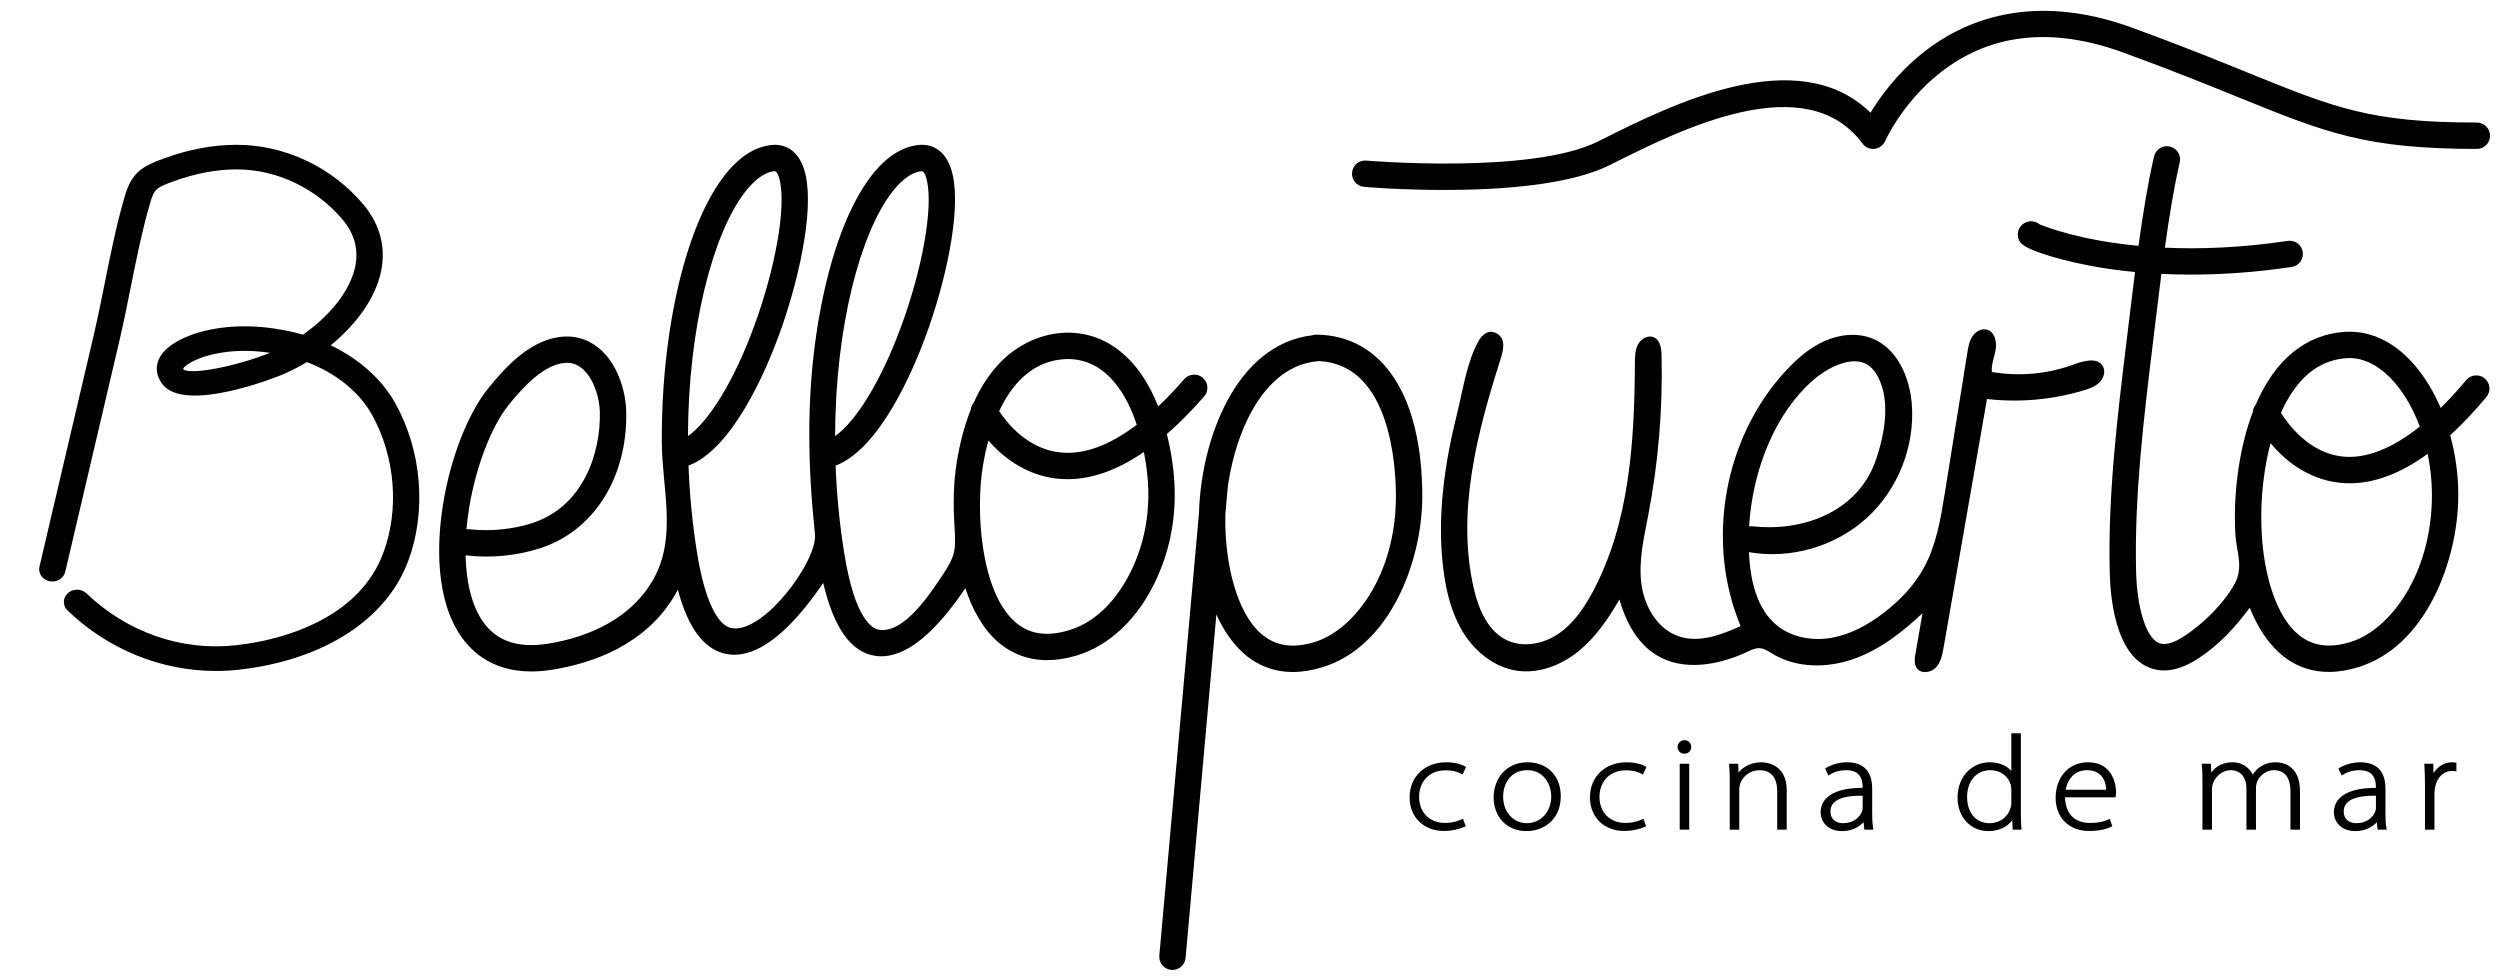
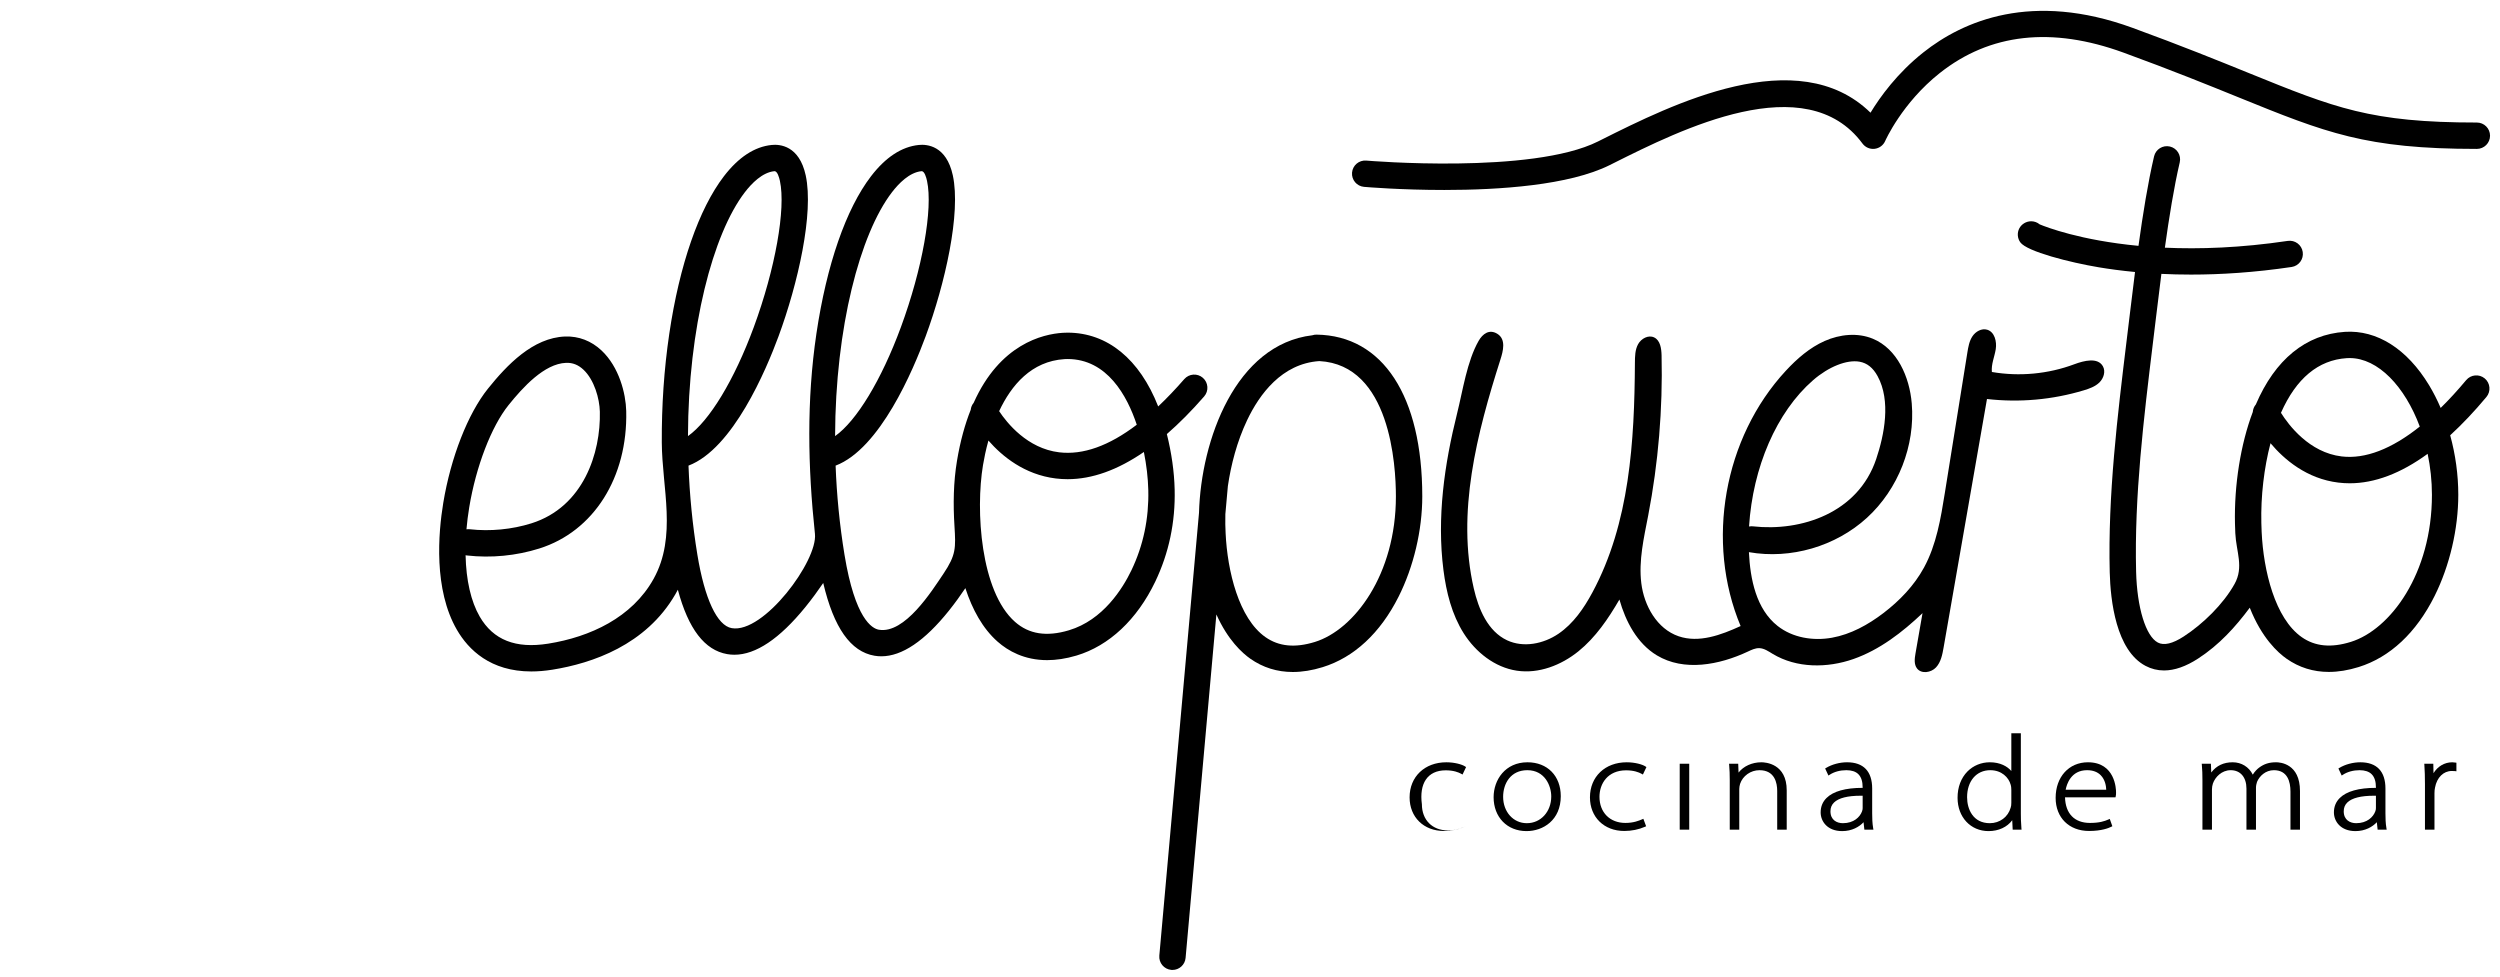
<svg xmlns="http://www.w3.org/2000/svg" version="1.1" id="Capa_1" x="0px" y="0px" width="460.5px" height="180px" viewBox="0 -46 460.5 180" enable-background="new 0 -46 460.5 180" xml:space="preserve">
-   <path d="M60.918,17.6c4.164-3.398,7.723-7.808,9.053-12.7c1.289-4.74,0.247-9.305-3.013-13.203  C61.18-15.211,52.455-19.33,43.606-19.33h-0.057c-4.285,0.008-8.726,0.834-13.197,2.454c-4.235,1.535-6.092,2.61-7.405,7.139  c-1.513,5.216-2.605,10.652-3.66,15.91c-0.642,3.197-1.306,6.503-2.051,9.683L7.272,58.366c-0.287,1.223,0.543,2.432,1.854,2.699  c1.308,0.266,2.605-0.507,2.891-1.73l9.963-42.511c0.761-3.247,1.432-6.587,2.08-9.817c1.039-5.171,2.112-10.518,3.575-15.56  c0.777-2.678,1.166-2.899,4.474-4.097c3.913-1.418,7.766-2.139,11.451-2.147h0.046c7.365,0,14.66,3.468,19.524,9.284  c2.334,2.791,3.052,5.92,2.134,9.299c-1.23,4.525-5.101,8.8-9.458,11.858c-0.925-0.27-1.871-0.505-2.831-0.7  c-5.807-1.183-11.206-1.114-16.047,0.205c-1.514,0.412-6.549,2.013-7.779,5.289c-0.535,1.423-0.272,2.947,0.74,4.292  c4.14,5.505,21.175-1.342,21.898-1.636c1.534-0.624,3.139-1.432,4.738-2.397c5.316,2.016,9.638,5.466,11.996,9.702  c4.295,7.723,5.08,17.507,2.05,25.536c-4.246,11.252-16.519,15.09-23.456,16.377c-1.213,0.224-2.458,0.409-3.701,0.546  c-9.975,1.101-19.992-2.384-27.483-9.56c-0.936-0.896-2.473-0.915-3.434-0.041c-0.961,0.873-0.981,2.309-0.045,3.205  c7.505,7.191,17.275,11.13,27.319,11.13c1.401,0,2.808-0.077,4.213-0.232c1.368-0.152,2.74-0.354,4.076-0.601  c13.531-2.51,23.405-9.551,27.091-19.318c3.462-9.171,2.573-20.334-2.321-29.132C70.343,23.838,66.121,20.099,60.918,17.6   M33.83,22.079c-0.064-0.091-0.087-0.146-0.096-0.148c0.17-0.525,2.05-1.747,4.555-2.43c3.504-0.954,7.264-1.125,11.441-0.515  C43.595,21.459,35.362,23.061,33.83,22.079" />
  <path d="M216.372,44.159c-0.079-3.267-0.566-6.698-1.436-10.204c2.263-1.967,4.554-4.272,6.871-6.933  c0.881-1.011,0.775-2.546-0.236-3.427c-1.011-0.88-2.545-0.774-3.426,0.236c-1.63,1.872-3.232,3.549-4.806,5.036  c-3.413-8.699-9.338-13.593-16.694-13.593c-0.286,0-0.576,0.01-0.862,0.027c-3.737,0.235-11.61,2.096-16.432,12.893  c-0.308,0.37-0.495,0.822-0.546,1.295c-1.043,2.621-1.915,5.714-2.526,9.38c-0.662,3.967-0.717,8-0.467,12.006  c0.255,4.067,0.291,5.349-2.017,8.789c-2.147,3.199-7.133,11.138-11.904,10.33c-1.258-0.214-4.394-1.989-6.334-13.808  c-0.909-5.541-1.437-11.055-1.638-16.419c8.184-3.113,14.311-17.651,16.585-23.821c3.584-9.723,6.521-22.661,5.005-29.648  c-1.195-5.503-4.781-5.748-6.263-5.598c-3.155,0.318-6.119,2.259-8.808,5.768c-4.602,6.006-8.172,16.295-10.054,28.972  c-1.826,12.301-1.582,24.584-0.271,36.908c0.527,4.953-9.445,18.393-15.333,17.354c-2.686-0.47-4.99-5.397-6.322-13.516  c-0.91-5.541-1.437-11.055-1.638-16.419c8.184-3.113,14.311-17.651,16.585-23.821c3.584-9.723,6.522-22.661,5.005-29.648  c-1.195-5.503-4.781-5.748-6.263-5.598c-3.155,0.318-6.118,2.259-8.807,5.768c-4.602,6.006-8.173,16.295-10.054,28.972  c-0.984,6.626-1.415,13.334-1.385,20.031c0.038,8.413,2.846,17.34-1.522,25.176c-3.959,7.103-11.653,10.677-19.412,11.915  c-5.977,0.954-10.099-0.671-12.598-4.974c-1.627-2.804-2.512-6.727-2.61-11.311c0.08,0.017,0.162,0.03,0.245,0.04  c4.467,0.503,9.084,0.057,13.352-1.289c10.007-3.155,16.285-13.092,15.993-25.315c-0.077-3.245-1.314-8.113-4.544-11.151  c-1.891-1.779-4.213-2.666-6.714-2.578c-5.928,0.22-10.705,5.244-14.204,9.598c-3.698,4.6-6.856,12.668-8.24,21.056  c-0.914,5.538-1.802,15.94,2.524,23.389c2.12,3.651,6.162,7.655,13.691,7.655c1.2,0,2.49-0.102,3.873-0.323  c7.349-1.175,17.246-4.539,22.664-13.894c0.163-0.282,0.312-0.56,0.459-0.839c1.939,7.238,4.933,11.136,9.088,11.863  c0.437,0.076,0.88,0.114,1.329,0.114c3.939,0,8.326-2.942,13.063-8.767c1.247-1.533,2.362-3.074,3.3-4.45  c1.946,8.254,5.052,12.653,9.441,13.399c0.415,0.071,0.835,0.106,1.26,0.106c3.797,0,7.977-2.818,12.444-8.396  c1.146-1.431,2.171-2.869,3.037-4.158c1.274,3.926,3.186,7.431,5.94,9.859c1.928,1.701,4.912,3.402,9.13,3.402  c1.616-0.001,3.413-0.25,5.401-0.844c6.002-1.795,11.151-6.626,14.499-13.602C215.312,55.888,216.519,50.171,216.372,44.159   M86.436,47.428c1.238-7.496,4.077-14.877,7.234-18.805c2.63-3.271,6.59-7.638,10.599-7.787c1.21-0.051,2.256,0.368,3.206,1.262  c1.99,1.872,2.959,5.319,3.017,7.729c0.181,7.598-3.01,17.544-12.599,20.568c-3.573,1.127-7.602,1.515-11.348,1.094  c-0.092-0.01-0.183-0.015-0.274-0.015c-0.119,0-0.235,0.008-0.349,0.025C86.035,50.175,86.207,48.815,86.436,47.428 M137.193-10.578  c1.266-1.652,3.237-3.668,5.44-3.89c0.012-0.001,0.025-0.002,0.037-0.002c0.522,0,0.845,1.12,0.992,1.799  c1.116,5.141-0.864,16.218-4.815,26.937c-3.606,9.781-8.179,17.273-12.123,20.065C126.781,14.339,131.297-2.882,137.193-10.578   M164.292-10.578c1.266-1.652,3.237-3.668,5.439-3.89c0.013-0.001,0.025-0.002,0.038-0.002c0.522,0,0.844,1.12,0.991,1.799  c1.116,5.141-0.864,16.218-4.815,26.937c-3.606,9.781-8.179,17.273-12.122,20.065C153.881,14.339,158.396-2.882,164.292-10.578   M196.085,20.15c0.185-0.012,0.372-0.017,0.557-0.017c7.295,0,10.982,6.785,12.75,12.103c-5.13,3.901-9.915,5.608-14.297,5.08  c-5.865-0.704-9.616-5.411-11.054-7.582C186.284,24.952,189.994,20.533,196.085,20.15 M208.407,59.048  c-1.592,3.317-5.204,9.164-11.512,11.05c-4.107,1.228-7.354,0.723-9.928-1.547c-6.372-5.619-7.287-20.557-5.899-28.883  c0.203-1.221,0.52-2.795,0.998-4.519c2.517,2.882,6.625,6.271,12.396,6.983c0.727,0.089,1.458,0.134,2.195,0.134  c4.507,0,9.201-1.683,14.044-5.012c0.485,2.415,0.759,4.768,0.814,7.022C211.644,49.515,210.598,54.484,208.407,59.048" />
  <path d="M242.52,15.638c-0.274-0.006-0.544,0.038-0.794,0.12c-14.121,1.687-20.5,19.264-20.869,32.703l-7.31,81.558  c-0.12,1.335,0.866,2.515,2.202,2.635c0.074,0.006,0.147,0.01,0.22,0.01c1.243,0,2.303-0.95,2.416-2.212l5.671-63.273  c2.115,4.72,4.759,7.106,6.245,8.15c2.326,1.633,4.947,2.452,7.834,2.452c1.738,0,3.573-0.297,5.497-0.892  c5.776-1.784,10.612-6.273,13.987-12.982c2.774-5.514,4.364-12.246,4.364-18.471C261.983,26.954,254.715,15.814,242.52,15.638   M242.198,72.248c-3.661,1.131-6.639,0.838-9.107-0.894c-4.906-3.446-7.005-12.145-7.332-19.136  c-0.025-0.545-0.043-1.09-0.057-1.635c-0.014-0.59-0.011-1.221,0.009-1.882l0.462-5.159c0.566-3.895,1.674-8.213,3.556-12.165  c2.241-4.707,6.368-10.411,13.299-10.864c13.069,0.7,14.097,19.202,14.097,24.923C257.126,59.857,249.435,70.013,242.198,72.248" />
  <path d="M454.27,24.017c-1.583,1.895-3.151,3.604-4.699,5.126c-0.632-1.476-1.346-2.887-2.143-4.202  c-4.043-6.675-9.597-10.194-15.495-9.815c-7.204,0.472-12.864,5.1-16.405,13.377c-0.334,0.391-0.526,0.879-0.566,1.388  c-2.225,5.86-3.446,13.46-3.279,20.568c0.014,0.588,0.033,1.176,0.061,1.765c0.157,3.385,1.611,6.204-0.135,9.34  c-2.072,3.72-5.822,7.373-9.363,9.673c-2.05,1.331-3.654,1.711-4.767,1.123c-2.231-1.176-3.841-6.423-4.007-13.058  c-0.345-13.86,1.403-28.225,3.094-42.116l0.547-4.513c0.305-2.525,0.643-5.325,1.015-8.224c1.725,0.084,3.545,0.132,5.465,0.132  c5.443,0,11.655-0.381,18.526-1.401c1.327-0.197,2.242-1.432,2.045-2.759c-0.197-1.327-1.429-2.243-2.759-2.045  c-8.698,1.291-16.274,1.538-22.634,1.249c0.777-5.584,1.684-11.203,2.739-15.717c0.306-1.306-0.505-2.612-1.812-2.918  c-1.306-0.305-2.612,0.505-2.918,1.812c-1.13,4.829-2.067,10.652-2.871,16.484c-10.702-1.017-17.002-3.452-18.212-3.963  c-0.421-0.352-0.964-0.564-1.556-0.564c-0.91,0-1.78,0.52-2.196,1.33c-0.416,0.81-0.339,1.805,0.192,2.545  c1.225,1.71,9.2,3.722,14.472,4.606c1.918,0.321,4.148,0.626,6.662,0.864c-0.352,2.759-0.678,5.459-0.983,7.988l-0.546,4.507  c-1.712,14.065-3.483,28.609-3.129,42.824c0.13,5.206,1.16,14.368,6.599,17.234c1.066,0.561,2.199,0.842,3.398,0.842  c1.934,0,4.034-0.731,6.28-2.19c3.915-2.544,6.865-5.813,9.519-9.368c2.194,5.562,5.165,8.265,6.78,9.397  c2.312,1.62,4.916,2.432,7.78,2.432c1.74,0,3.577-0.3,5.503-0.901c5.776-1.8,10.612-6.329,13.985-13.096  c2.771-5.56,4.361-12.349,4.361-18.625c0-3.695-0.523-7.436-1.493-10.969c2.198-2.01,4.423-4.359,6.671-7.049  c0.86-1.029,0.723-2.561-0.306-3.42C456.663,22.851,455.131,22.988,454.27,24.017 M432.25,19.973  c0.183-0.012,0.369-0.018,0.552-0.018c5.246,0,10.179,5.251,12.922,12.618c-5.176,4.132-10.047,6.017-14.377,5.504  c-5.991-0.709-9.8-5.806-11.194-8.034C422.957,23.708,427.022,20.316,432.25,19.973 M447.962,45.15  c0,14.568-7.694,24.828-14.933,27.084c-3.635,1.131-6.595,0.847-9.051-0.873c-4.94-3.462-7.053-12.272-7.382-19.364  c-0.025-0.55-0.044-1.1-0.056-1.652c-0.117-4.967,0.498-10.168,1.687-14.706c2.535,3.013,6.676,6.549,12.502,7.255  c0.691,0.084,1.386,0.126,2.086,0.126c4.608,0,9.406-1.817,14.356-5.424C447.679,40.015,447.962,42.558,447.962,45.15" />
  <path d="M386.676,24.484c0.014-0.013,0.028-0.027,0.042-0.04c0.776-0.764,1.171-2.021,0.639-2.971  c-0.942-1.682-3.456-1.055-5.262-0.38c-4.82,1.803-10.12,2.301-15.191,1.427c-0.148-1.42,0.491-2.792,0.713-4.202  c0.224-1.411-0.211-3.175-1.579-3.584c-1.019-0.305-2.13,0.328-2.717,1.215c-0.588,0.887-0.769,1.973-0.938,3.023  c-1.379,8.6-2.759,17.2-4.139,25.8c-0.759,4.734-1.554,9.572-3.848,13.781c-1.81,3.321-4.493,6.11-7.503,8.401  c-2.802,2.132-5.976,3.888-9.44,4.513c-3.465,0.625-7.253,0.014-10.017-2.167c-3.939-3.108-5.047-8.58-5.286-13.593  c7.7,1.353,15.972-1.055,21.742-6.33c5.77-5.275,8.91-13.299,8.251-21.088c-0.411-4.857-2.668-10.038-7.174-11.898  c-2.805-1.157-6.073-0.816-8.847,0.411c-2.776,1.228-5.115,3.272-7.178,5.498c-11.429,12.338-14.821,31.506-8.322,47.017  c-3.6,1.651-7.683,3.166-11.429,1.88c-3.97-1.364-6.353-5.606-6.864-9.773s0.475-8.35,1.269-12.472  c1.868-9.7,2.695-19.601,2.465-29.476c-0.03-1.264-0.229-2.776-1.37-3.323c-1.059-0.509-2.38,0.207-2.949,1.236  c-0.569,1.028-0.586,2.261-0.593,3.437c-0.084,14.484-0.958,29.531-7.822,42.286c-1.574,2.927-3.516,5.761-6.265,7.629  c-2.749,1.867-6.443,2.61-9.453,1.203c-3.553-1.663-5.262-5.731-6.139-9.556c-3.204-13.972,0.56-28.529,4.914-42.187  c0.485-1.52,1.072-3.695-0.575-4.714c-1.499-0.928-2.724,0.036-3.441,1.289c-2.145,3.751-2.924,9.183-3.966,13.352  c-2.351,9.41-3.759,19.2-2.518,28.887c0.522,4.076,1.539,8.171,3.735,11.643c2.197,3.473,5.709,6.27,9.772,6.881  c4.036,0.608,8.174-0.998,11.348-3.563c3.174-2.565,5.509-6.014,7.557-9.544c1.15,4.066,3.274,8.095,6.891,10.281  c4.99,3.016,11.49,1.784,16.768-0.693c0.67-0.314,1.366-0.654,2.105-0.632c0.908,0.028,1.696,0.591,2.473,1.059  c4.396,2.645,10.027,2.642,14.868,0.945c4.841-1.699,9.002-4.922,12.726-8.45l-1.295,7.425c-0.164,0.941-0.299,2.009,0.285,2.765  c0.812,1.049,2.588,0.776,3.494-0.195c0.904-0.971,1.171-2.357,1.399-3.664l7.991-45.778c5.969,0.687,12.075,0.14,17.826-1.596  C384.854,25.589,385.904,25.22,386.676,24.484 M333.962,24.039c2.864-2.494,6.23-3.834,8.573-3.413  c1.391,0.249,2.476,1.117,3.315,2.653c2.495,4.567,1.239,10.825-0.253,15.271c-3.341,9.951-13.812,13.394-22.704,12.401  c-0.093-0.011-0.184-0.016-0.274-0.016c-0.152,0-0.3,0.014-0.445,0.041C322.869,40.076,327.231,29.901,333.962,24.039   M352.834,74.258c0.094-0.184,0.22-0.364,0.374-0.528C353.061,73.887,352.935,74.065,352.834,74.258" />
  <path d="M456.237-23.429c-19.538,0-26.127-2.673-42.045-9.132c-5.551-2.252-12.46-5.055-21.371-8.308  c-18.575-6.781-31.213-1.282-38.543,4.528c-4.802,3.806-7.96,8.184-9.728,11.101c-13.422-13.109-36.681-1.468-49.531,4.964  l-0.669,0.335c-12.158,6.079-42.371,3.548-42.674,3.521c-1.345-0.113-2.514,0.874-2.629,2.211c-0.115,1.336,0.874,2.513,2.21,2.629  c0.571,0.049,6.823,0.573,14.787,0.573c10.116,0,22.991-0.847,30.479-4.59l0.671-0.336c12.388-6.2,35.444-17.741,45.878-3.623  c0.516,0.697,1.37,1.068,2.226,0.969c0.862-0.098,1.608-0.649,1.953-1.444c0.03-0.069,3.1-6.999,10.045-12.504  c9.248-7.33,20.641-8.598,33.86-3.772c8.83,3.223,15.695,6.009,21.211,8.247c16.057,6.515,23.385,9.488,43.871,9.488  c1.341,0,2.429-1.088,2.429-2.428C458.666-22.342,457.579-23.429,456.237-23.429" />
-   <path d="M266.308,95.894c1.41,0,2.336,0.352,2.866,0.649l0.226,0.127l0.651-1.372l-0.176-0.117  c-0.577-0.382-1.952-0.768-3.462-0.768c-3.983,0-6.766,2.656-6.766,6.46c0,3.646,2.598,6.192,6.317,6.192  c1.344,0,2.666-0.268,3.821-0.773l0.21-0.093l-0.512-1.377l-0.234,0.1c-0.582,0.247-1.557,0.661-3.074,0.661  c-2.856,0-4.775-1.932-4.775-4.809C261.401,98.345,262.918,95.894,266.308,95.894" />
+   <path d="M266.308,95.894c1.41,0,2.336,0.352,2.866,0.649l0.226,0.127l0.651-1.372l-0.176-0.117  c-0.577-0.382-1.952-0.768-3.462-0.768c-3.983,0-6.766,2.656-6.766,6.46c0,3.646,2.598,6.192,6.317,6.192  c1.344,0,2.666-0.268,3.821-0.773l0.21-0.093l-0.234,0.1c-0.582,0.247-1.557,0.661-3.074,0.661  c-2.856,0-4.775-1.932-4.775-4.809C261.401,98.345,262.918,95.894,266.308,95.894" />
  <path d="M281.361,94.412c-4.096,0-6.238,3.238-6.238,6.435c0,3.675,2.489,6.241,6.054,6.241h0.027c3.03,0,6.291-2.014,6.291-6.436  C287.494,96.92,285.029,94.412,281.361,94.412 M281.256,105.631h-0.027c-2.481,0-4.352-2.088-4.352-4.857  c0-2.442,1.378-4.905,4.458-4.905c3.232,0,4.405,2.89,4.405,4.833C285.74,103.512,283.812,105.631,281.256,105.631" />
  <path d="M299.53,95.894c1.411,0,2.336,0.352,2.866,0.649l0.226,0.127l0.65-1.372l-0.175-0.117c-0.576-0.382-1.95-0.768-3.462-0.768  c-3.983,0-6.766,2.656-6.766,6.46c0,3.646,2.598,6.192,6.317,6.192c1.346,0,2.667-0.268,3.821-0.773l0.21-0.093l-0.511-1.377  l-0.234,0.1c-0.582,0.247-1.558,0.661-3.074,0.661c-2.855,0-4.775-1.932-4.775-4.809C294.624,98.345,296.142,95.894,299.53,95.894" />
  <rect x="309.403" y="94.68" width="1.753" height="12.142" />
-   <path d="M310.279,90.332c-0.689,0-1.273,0.579-1.273,1.263c0,0.695,0.536,1.239,1.22,1.239h0.027c0.726,0,1.273-0.533,1.273-1.239  C311.526,90.886,310.978,90.332,310.279,90.332" />
  <path d="M324.435,94.412c-1.716,0-3.288,0.727-4.195,1.898l-0.061-1.63h-1.688l0.023,0.264c0.076,0.877,0.106,1.654,0.106,2.772  v9.106h1.753v-7.48c0-0.283,0.056-0.639,0.147-0.945c0.489-1.488,1.957-2.528,3.572-2.528c2.844,0,3.269,2.389,3.269,3.813v7.139  h1.753v-7.237C329.114,94.661,325.217,94.412,324.435,94.412" />
  <path d="M344.855,103.81v-4.565c0-3.162-1.6-4.833-4.627-4.833c-1.344,0-2.783,0.386-3.849,1.031l-0.187,0.113l0.607,1.302  l0.235-0.155c0.82-0.538,1.907-0.835,3.064-0.835c0.97,0.005,1.711,0.238,2.207,0.731c0.536,0.531,0.796,1.333,0.796,2.45v0.072  c-3.168,0.002-5.408,0.63-6.657,1.869c-0.717,0.709-1.08,1.601-1.08,2.649c0,1.661,1.241,3.449,3.967,3.449  c1.795,0,3.15-0.788,3.935-1.639l0.152,1.372h1.669l-0.051-0.286C344.876,105.63,344.855,104.649,344.855,103.81 M343.101,100.575  v2.263c0,0.13-0.014,0.383-0.117,0.62c-0.389,1.05-1.518,2.173-3.522,2.173c-1.108,0-2.292-0.574-2.292-2.185  c0-0.662,0.215-1.192,0.658-1.624c0.853-0.83,2.506-1.25,4.922-1.25C342.865,100.572,342.982,100.573,343.101,100.575" />
  <path d="M372.241,103.882V89.069h-1.754v6.953c-0.732-0.855-2.047-1.61-3.956-1.61c-1.577,0-3.041,0.599-4.121,1.687  c-1.191,1.2-1.839,2.93-1.826,4.87c0,3.546,2.401,6.12,5.709,6.12c1.85,0,3.429-0.738,4.36-2.006l0.083,1.739h1.635l-0.026-0.266  C372.255,105.611,372.241,104.475,372.241,103.882 M370.487,99.536v2.332c0,0.395-0.036,0.661-0.123,0.906  c-0.47,1.709-2.011,2.857-3.833,2.857c-3.095,0-4.193-2.577-4.193-4.784c0-2.977,1.716-4.978,4.272-4.978  c2.093,0,3.393,1.337,3.756,2.671C370.467,98.862,370.487,99.259,370.487,99.536" />
  <path d="M384.595,94.412c-3.502,0-5.947,2.696-5.947,6.557c0,3.646,2.475,6.096,6.158,6.096c2.323,0,3.64-0.545,4.099-0.779  l0.189-0.097l-0.476-1.346l-0.24,0.106c-0.747,0.33-1.677,0.635-3.414,0.635c-2.841,0-4.502-1.712-4.587-4.711h9.294l0.045-0.185  c0.06-0.248,0.06-0.441,0.06-0.762C389.777,99.36,389.632,94.412,384.595,94.412 M380.497,99.463c0.191-1,0.974-3.594,3.939-3.594  c1.067,0,1.913,0.312,2.518,0.925c0.829,0.843,0.993,2.019,1.014,2.669H380.497z" />
  <path d="M419.27,94.412c-1.287,0-2.202,0.288-3.159,0.997c-0.327,0.251-0.768,0.663-1.149,1.281  c-0.704-1.416-2.084-2.278-3.695-2.278c-1.686,0-2.986,0.616-3.955,1.88l-0.064-1.613h-1.687l0.023,0.264  c0.076,0.872,0.105,1.649,0.105,2.772v9.106h1.754V99.39c0-0.339,0.058-0.699,0.172-1.061c0.413-1.185,1.618-2.46,3.282-2.46  c1.789,0,2.9,1.303,2.9,3.4v7.553h1.754v-7.723c0-0.397,0.096-0.76,0.193-1.073c0.443-1.074,1.574-2.157,3.102-2.157  c2.528,0,3.058,2.139,3.058,3.934v7.018h1.753v-7.115C423.659,94.667,420.003,94.412,419.27,94.412" />
  <path d="M439.399,103.81v-4.565c0-3.162-1.6-4.833-4.628-4.833c-1.345,0-2.783,0.386-3.849,1.031l-0.187,0.113l0.607,1.302  l0.235-0.155c0.819-0.538,1.906-0.835,3.063-0.835c0.95,0.005,1.712,0.238,2.208,0.731c0.536,0.531,0.796,1.332,0.796,2.45v0.072  c-3.169,0.002-5.408,0.63-6.658,1.869c-0.717,0.709-1.08,1.601-1.08,2.649c0,1.661,1.241,3.449,3.967,3.449  c1.795,0,3.15-0.787,3.935-1.639l0.151,1.372h1.669l-0.051-0.286C439.422,105.636,439.399,104.693,439.399,103.81 M437.646,100.575  v2.263c0,0.159-0.019,0.395-0.117,0.62c-0.389,1.05-1.518,2.173-3.522,2.173c-1.108,0-2.292-0.574-2.292-2.185  c0-0.662,0.215-1.192,0.658-1.624c0.853-0.83,2.506-1.25,4.922-1.25C437.41,100.572,437.526,100.573,437.646,100.575" />
  <path d="M452.265,94.463c-0.176-0.027-0.367-0.051-0.564-0.051c-1.416,0-2.698,0.766-3.448,2.01l-0.039-1.742h-1.661l0.018,0.26  c0.071,1.018,0.106,2.156,0.106,3.479v8.403h1.753v-6.678c0-0.428,0.032-0.775,0.102-1.074c0.341-1.856,1.554-3.055,3.089-3.055  c0.227-0.003,0.4-0.001,0.575,0.023l0.275,0.036v-1.579L452.265,94.463z" />
</svg>